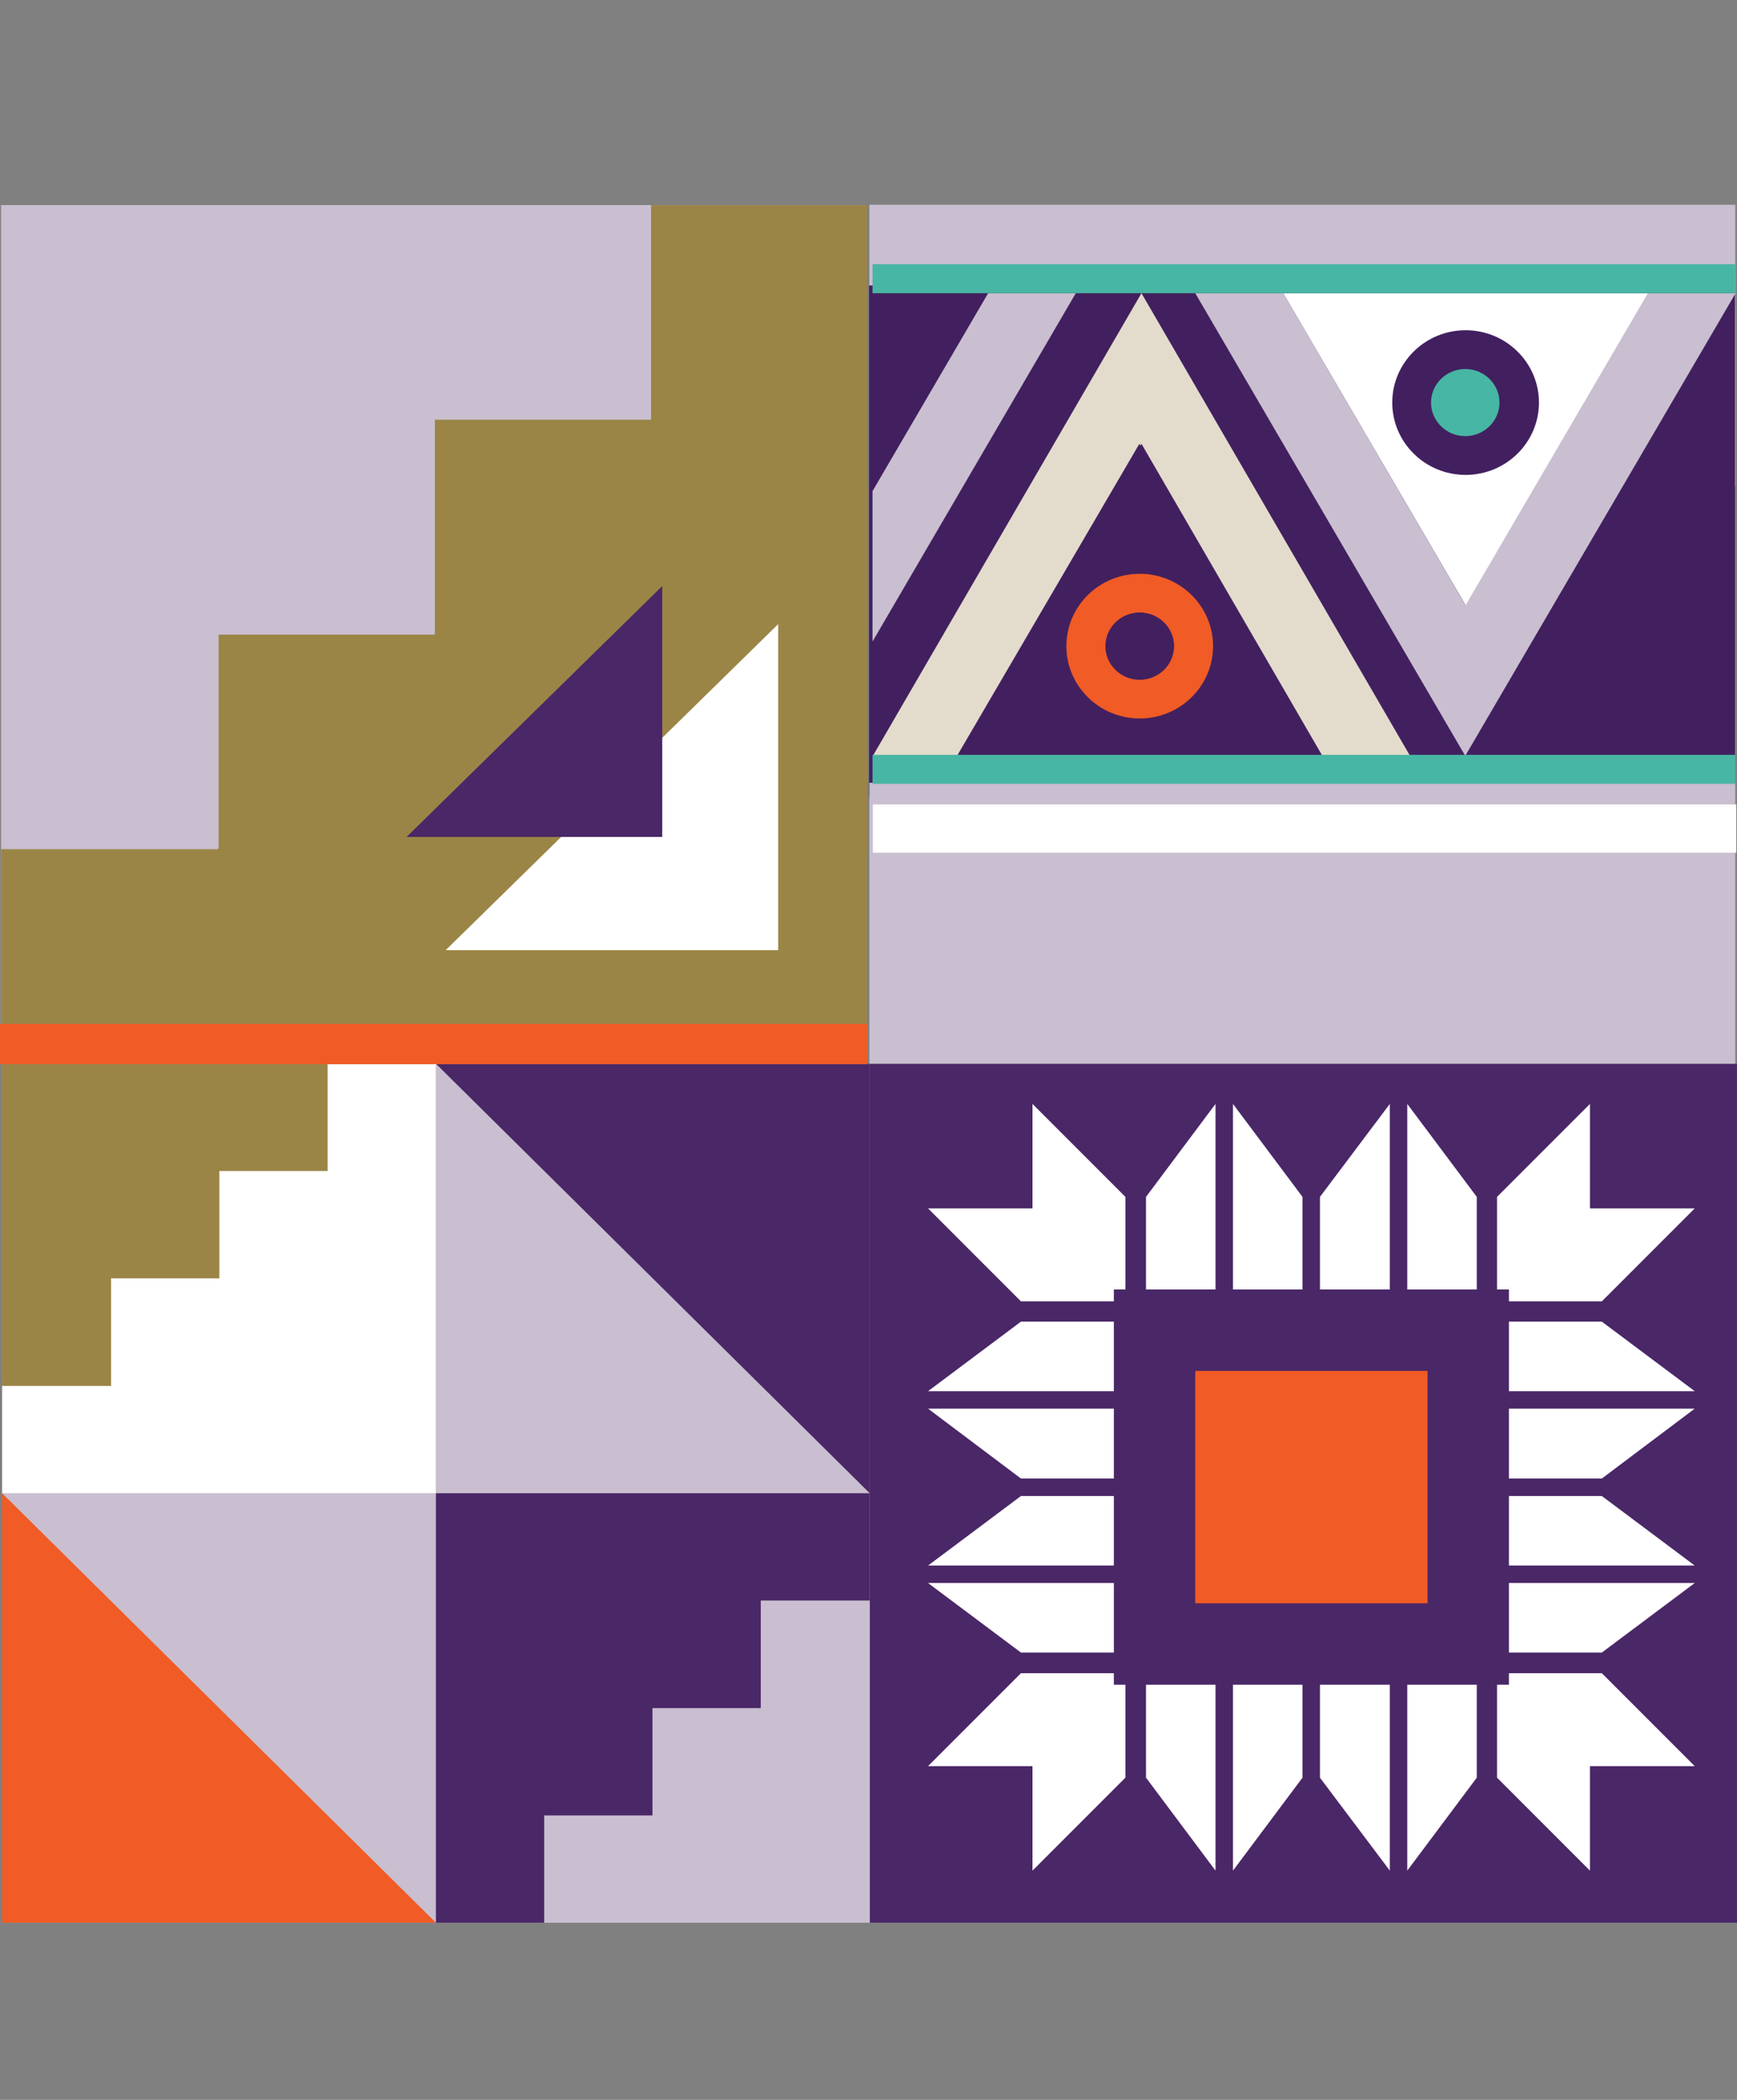
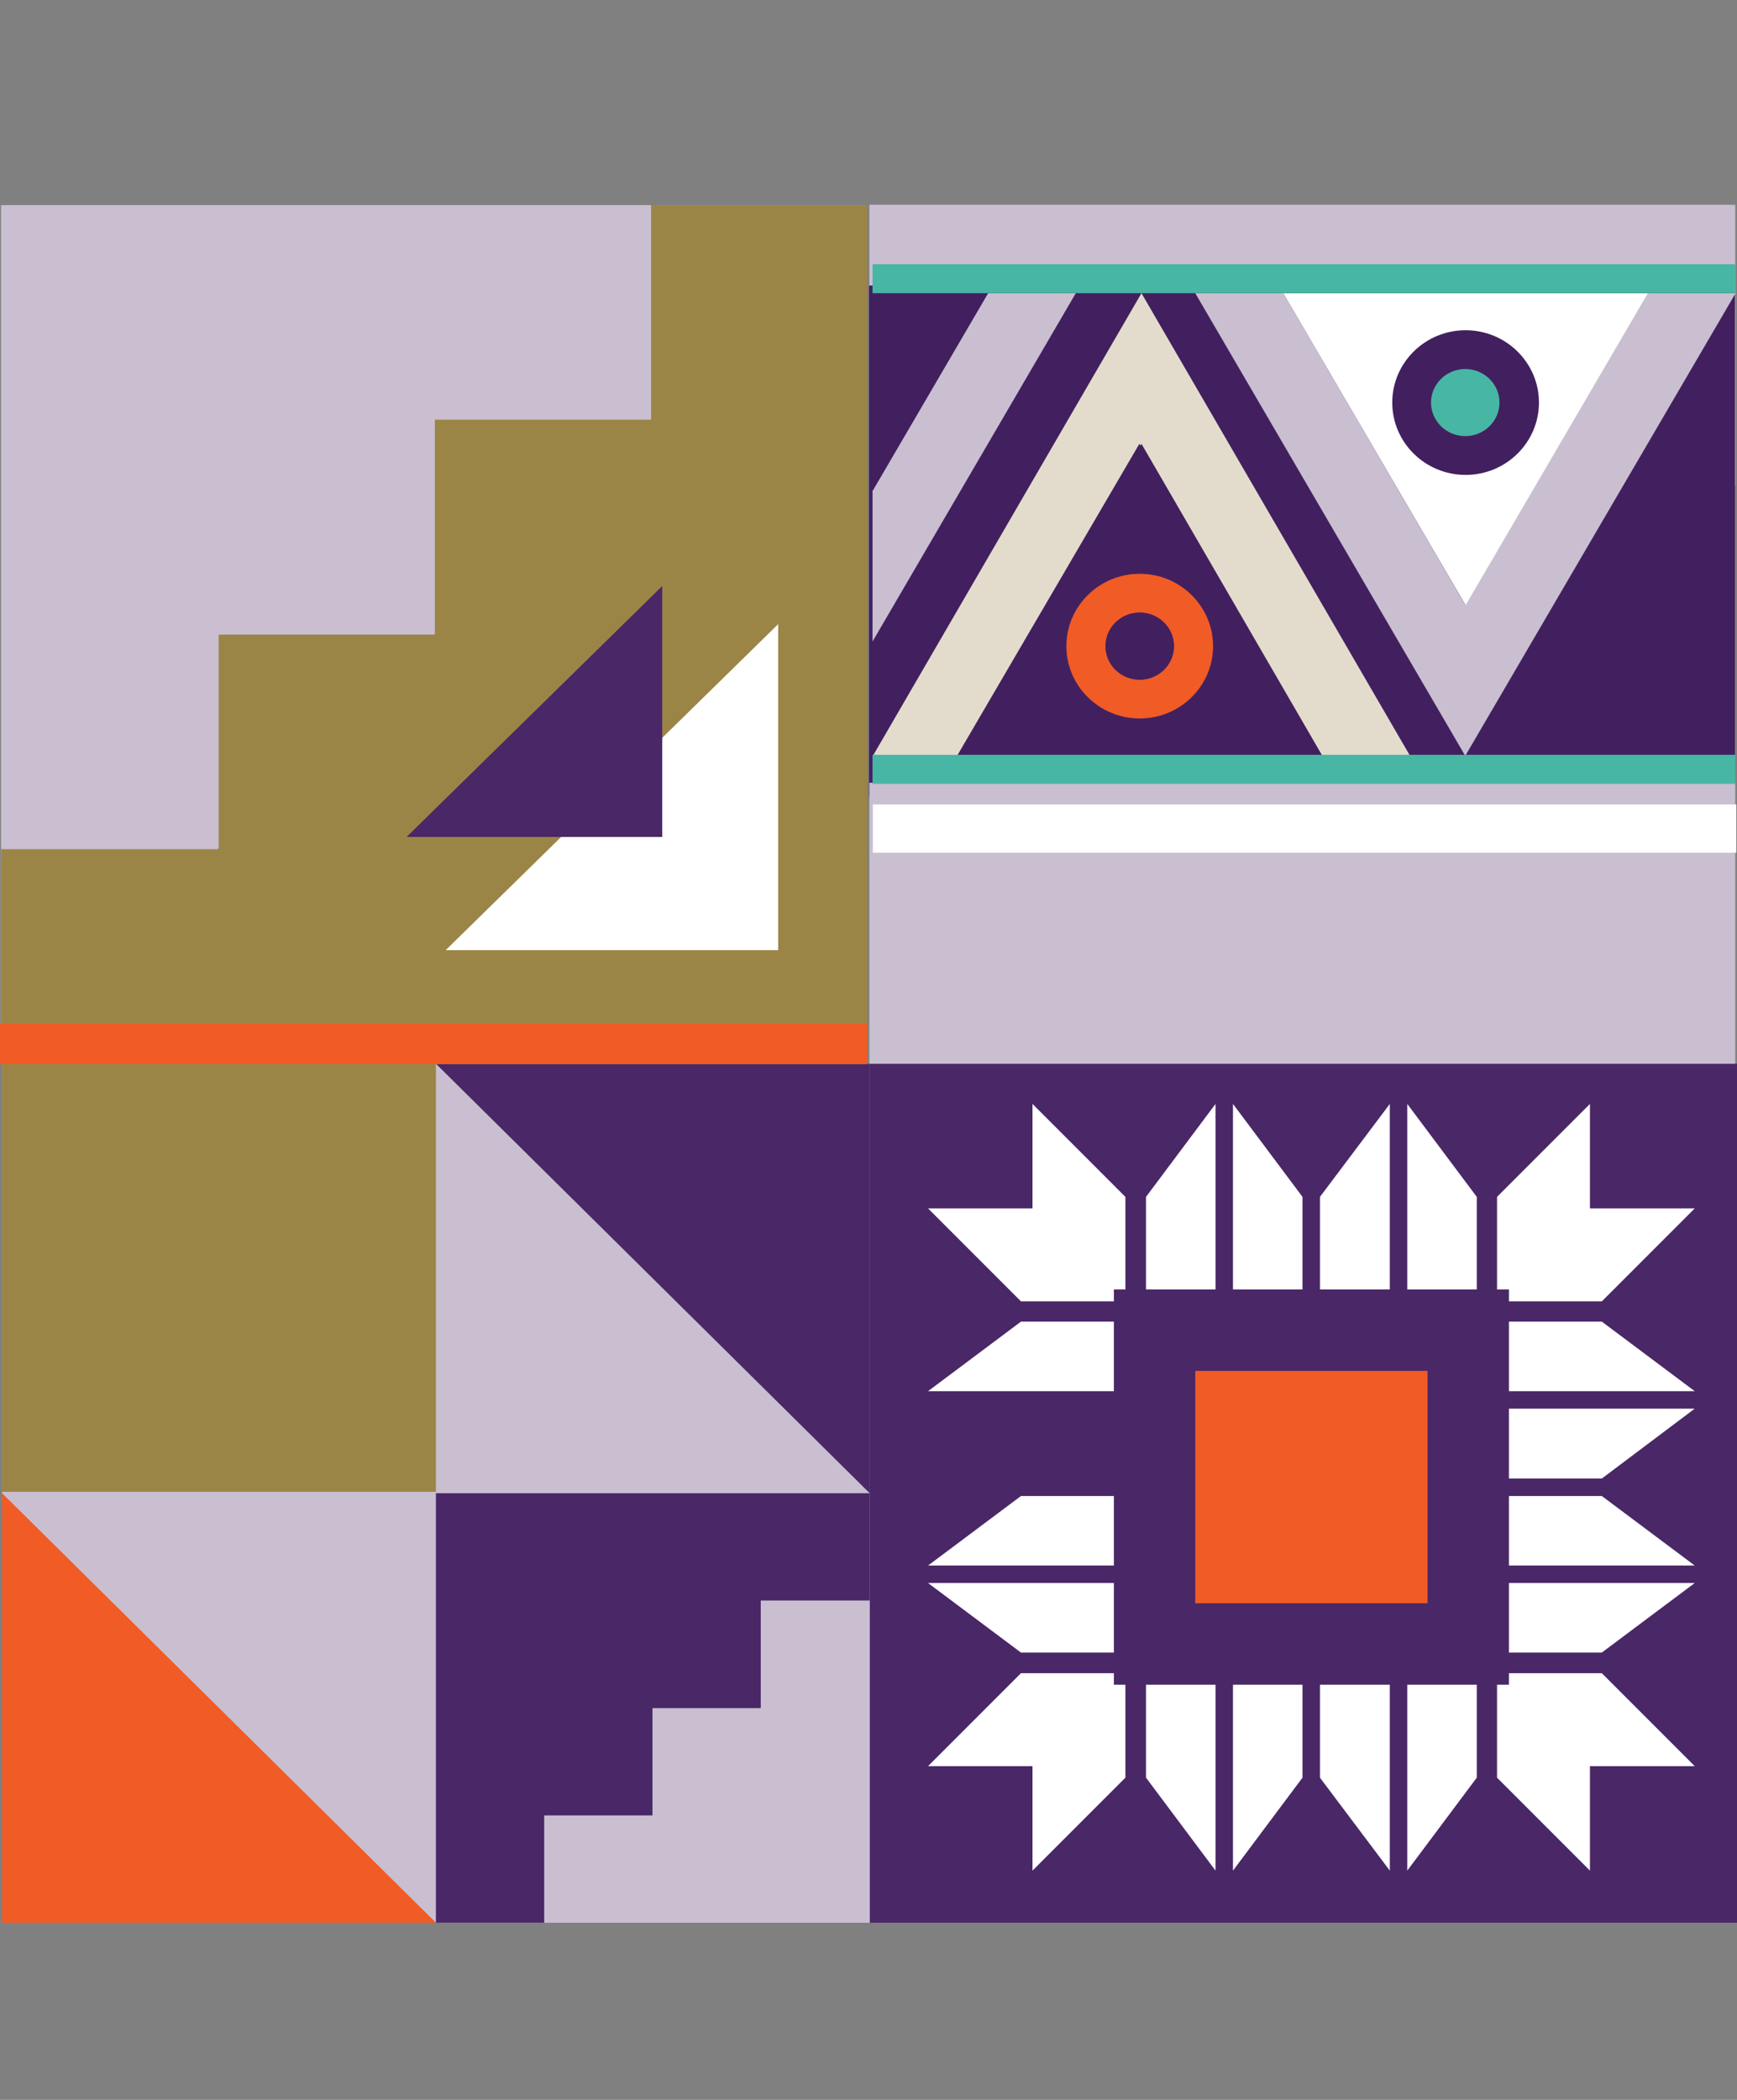
<svg xmlns="http://www.w3.org/2000/svg" data-name="Layer 1" id="Layer_1" version="1.1" viewBox="0 0 497.3 600.9">
  <rect x="0" y="0" width="497.3" height="600.9" fill="#808080" stroke="none" />
  <defs>
    <style>
      .cls-1 {
        fill: #c9bfd0;
      }

      .cls-1, .cls-2, .cls-3, .cls-4, .cls-5, .cls-6, .cls-7, .cls-8, .cls-9 {
        stroke-width: 0px;
      }

      .cls-2 {
        fill: #e3dccc;
      }

      .cls-3 {
        fill: #4a2767;
      }

      .cls-10 {
        clip-path: url(#clippath);
      }

      .cls-4 {
        fill: none;
      }

      .cls-5 {
        fill: #f15b25;
      }

      .cls-6 {
        fill: #9b8546;
      }

      .cls-7 {
        fill: #48b6a4;
      }

      .cls-8 {
        fill: #42205f;
      }

      .cls-9 {
        fill: #fff;
      }
    </style>
    <clipPath id="clippath">
      <rect class="cls-4" height="110.3" width="61.9" x="249.8" y="75.6" />
    </clipPath>
  </defs>
  <path class="cls-9" d="M432,375.7v-6.7h-106.4v6.7h99.7v49.9h6.7v-49.9Z" />
  <path class="cls-9" d="M425.3,475.4h-49.9v6.7h56.6v-56.5h-6.7v49.8Z" />
  <path class="cls-9" d="M325.6,425.6v-49.9h-6.7v106.4h56.5v-6.7h-49.8v-49.8Z" />
  <path class="cls-9" d="M318.9,369h6.6v6.7h-6.6v-6.7Z" />
  <path class="cls-3" d="M249,304.4h248.3v245.8h-248.3v-245.8Z" />
  <g>
    <path class="cls-9" d="M432,423.1h26.6l26.6-20h-53.2v20Z" />
    <path class="cls-9" d="M432,378.2v19.9h53.2l-26.6-19.9h-26.6Z" />
    <path class="cls-9" d="M432,472.9h26.6l26.6-19.9h-53.2v19.9Z" />
    <path class="cls-9" d="M432,428.1v19.9h53.2l-26.6-19.9h-26.6Z" />
    <path class="cls-9" d="M377.9,508.7l20,26.6v-53.2h-20v26.6Z" />
    <path class="cls-9" d="M402.9,535.3l19.9-26.6v-26.6h-19.9v53.2Z" />
    <path class="cls-9" d="M328.1,508.7l19.9,26.6v-53.2h-19.9v26.6Z" />
    <path class="cls-9" d="M353,535.3l19.9-26.6v-26.6h-19.9v53.2Z" />
    <path class="cls-9" d="M318.9,428.1h-26.6l-26.6,19.9h53.2v-19.9Z" />
    <path class="cls-9" d="M318.9,472.9v-19.9h-53.2l26.6,19.9h26.6Z" />
    <path class="cls-9" d="M318.9,378.2h-26.6l-26.6,19.9h53.2v-19.9Z" />
-     <path class="cls-9" d="M318.9,423.1v-20h-53.2l26.6,20h26.6Z" />
    <path class="cls-9" d="M458.6,478.8h-26.6v3.3h-3.4v26.6l26.6,26.6v-29.9h30l-26.6-26.6Z" />
    <path class="cls-9" d="M318.9,478.8h-26.6l-26.6,26.6h29.9v29.9l26.6-26.6v-26.6h-3.3v-3.3Z" />
    <path class="cls-9" d="M353,369h19.9v-26.5l-19.9-26.6v53.1Z" />
    <path class="cls-9" d="M328.1,369h19.9v-53.1l-19.9,26.6v26.5Z" />
    <path class="cls-9" d="M402.9,369h19.9v-26.5l-19.9-26.6v53.1Z" />
    <path class="cls-9" d="M377.9,369h20v-53.1l-20,26.6v26.5Z" />
    <path class="cls-9" d="M432,372.4h26.6l26.6-26.6h-30v-29.9l-26.6,26.6v26.5h3.4v3.4Z" />
    <path class="cls-9" d="M295.6,345.8h-29.9l26.6,26.6h26.6v-3.4h3.3v-26.5l-26.6-26.6v29.9Z" />
  </g>
  <path class="cls-5" d="M342.2,392.3h66.5v66.5h-66.5v-66.5Z" />
  <path class="cls-1" d="M.6,304.4h248.3v245.8H.6v-245.8Z" />
  <path class="cls-3" d="M249,427.3l-124.2-122.9h124.2v122.9Z" />
  <path class="cls-1" d="M249,427.3l-124.2,122.9h124.2v-122.9Z" />
  <path class="cls-5" d="M.6,427.3l124.2,122.9H.6v-122.9Z" />
  <path class="cls-6" d="M.6,304.4h124.2v122.5H.6v-122.5Z" />
  <path class="cls-3" d="M155.8,519.5h31v-30.7h31v-30.8h31.2v-30.7h-124.2v122.9h31v-30.7Z" />
-   <path class="cls-9" d="M93.8,335.1h-31v30.7h-31v30.8H.6v30.7h124.2v-122.9h-31v30.7Z" />
  <path class="cls-1" d="M.3,304.5L248.3,58.7H.3v245.8Z" />
  <path class="cls-6" d="M186.4,120.1h-61.9v61.5h-61.9v61.4H.3v61.5h248V58.7h-61.9v61.4Z" />
  <path class="cls-9" d="M222.8,178.6v93.3h-95.2l95.2-93.3Z" />
  <path class="cls-3" d="M189.6,167.7v71.8h-73.2l73.2-71.8Z" />
  <path class="cls-5" d="M0,293h248.3v11.5H0v-11.5Z" />
  <path class="cls-1" d="M248.9,58.6h247.9v80.4h-247.9V58.6Z" />
  <path class="cls-8" d="M248.8,81.7h247.9v146.3h-247.9V81.7Z" />
  <path class="cls-1" d="M248.9,224h247.9v80.4h-247.9v-80.4Z" />
  <path class="cls-2" d="M249.9,216.3h25.1l51.8-89.3,51.8,89.3h25.1l-76.9-132.4-76.9,132.4Z" />
  <path class="cls-8" d="M274.1,216.3h104.3l-52.2-89.3-52.2,89.3h.1ZM347.3,184.9c0,11.4-9.4,20.7-21,20.7s-21-9.3-21-20.7,9.4-20.7,21-20.7,21,9.3,21,20.7" />
  <path class="cls-5" d="M305.3,184.9c0,11.4,9.4,20.7,21,20.7s21-9.3,21-20.7-9.4-20.7-21-20.7-21,9.3-21,20.7M336.1,184.9c0,5.3-4.4,9.6-9.8,9.6s-9.8-4.3-9.8-9.6,4.4-9.6,9.8-9.6,9.8,4.3,9.8,9.6" />
  <path class="cls-1" d="M471.7,83.9l-52.2,89.2-52.1-89.2h-25.2l77.3,132.4,77.4-132.4h-25.2Z" />
  <path class="cls-9" d="M471.7,83.9h-104.3l52.2,89.3,52.2-89.3h-.1ZM398.6,115.2c0-11.4,9.4-20.7,21-20.7s21,9.3,21,20.7-9.4,20.7-21,20.7-21-9.3-21-20.7" />
  <path class="cls-7" d="M429.3,115.2c0-5.3-4.4-9.6-9.8-9.6s-9.8,4.3-9.8,9.6,4.4,9.6,9.8,9.6,9.8-4.3,9.8-9.6" />
  <path class="cls-7" d="M249.8,216h247v8.3h-247v-8.3Z" />
  <g class="cls-10">
    <g>
      <path class="cls-1" d="M282.8,83.9l-52.1,89.2-52.2-89.2h-25.2l77.4,132.4,77.3-132.4h-25.2Z" />
      <g>
        <path class="cls-8" d="M282.8,83.9h-104.3l52.2,89.3,52.2-89.3h-.1ZM209.7,115.2c0-11.4,9.4-20.7,21-20.7s21,9.3,21,20.7-9.4,20.7-21,20.7-21-9.3-21-20.7" />
        <path class="cls-8" d="M240.4,115.2c0-5.3-4.4-9.6-9.8-9.6s-9.8,4.3-9.8,9.6,4.4,9.6,9.8,9.6,9.8-4.3,9.8-9.6" />
      </g>
    </g>
  </g>
  <path class="cls-9" d="M249.9,230.2h247.2v13.8h-247.2v-13.8Z" />
  <path class="cls-8" d="M316.5,184.9c0,5.3,4.4,9.6,9.8,9.6s9.8-4.3,9.8-9.6-4.4-9.6-9.8-9.6-9.8,4.3-9.8,9.6" />
  <path class="cls-7" d="M249.8,75.6h247v8.3h-247v-8.3Z" />
</svg>